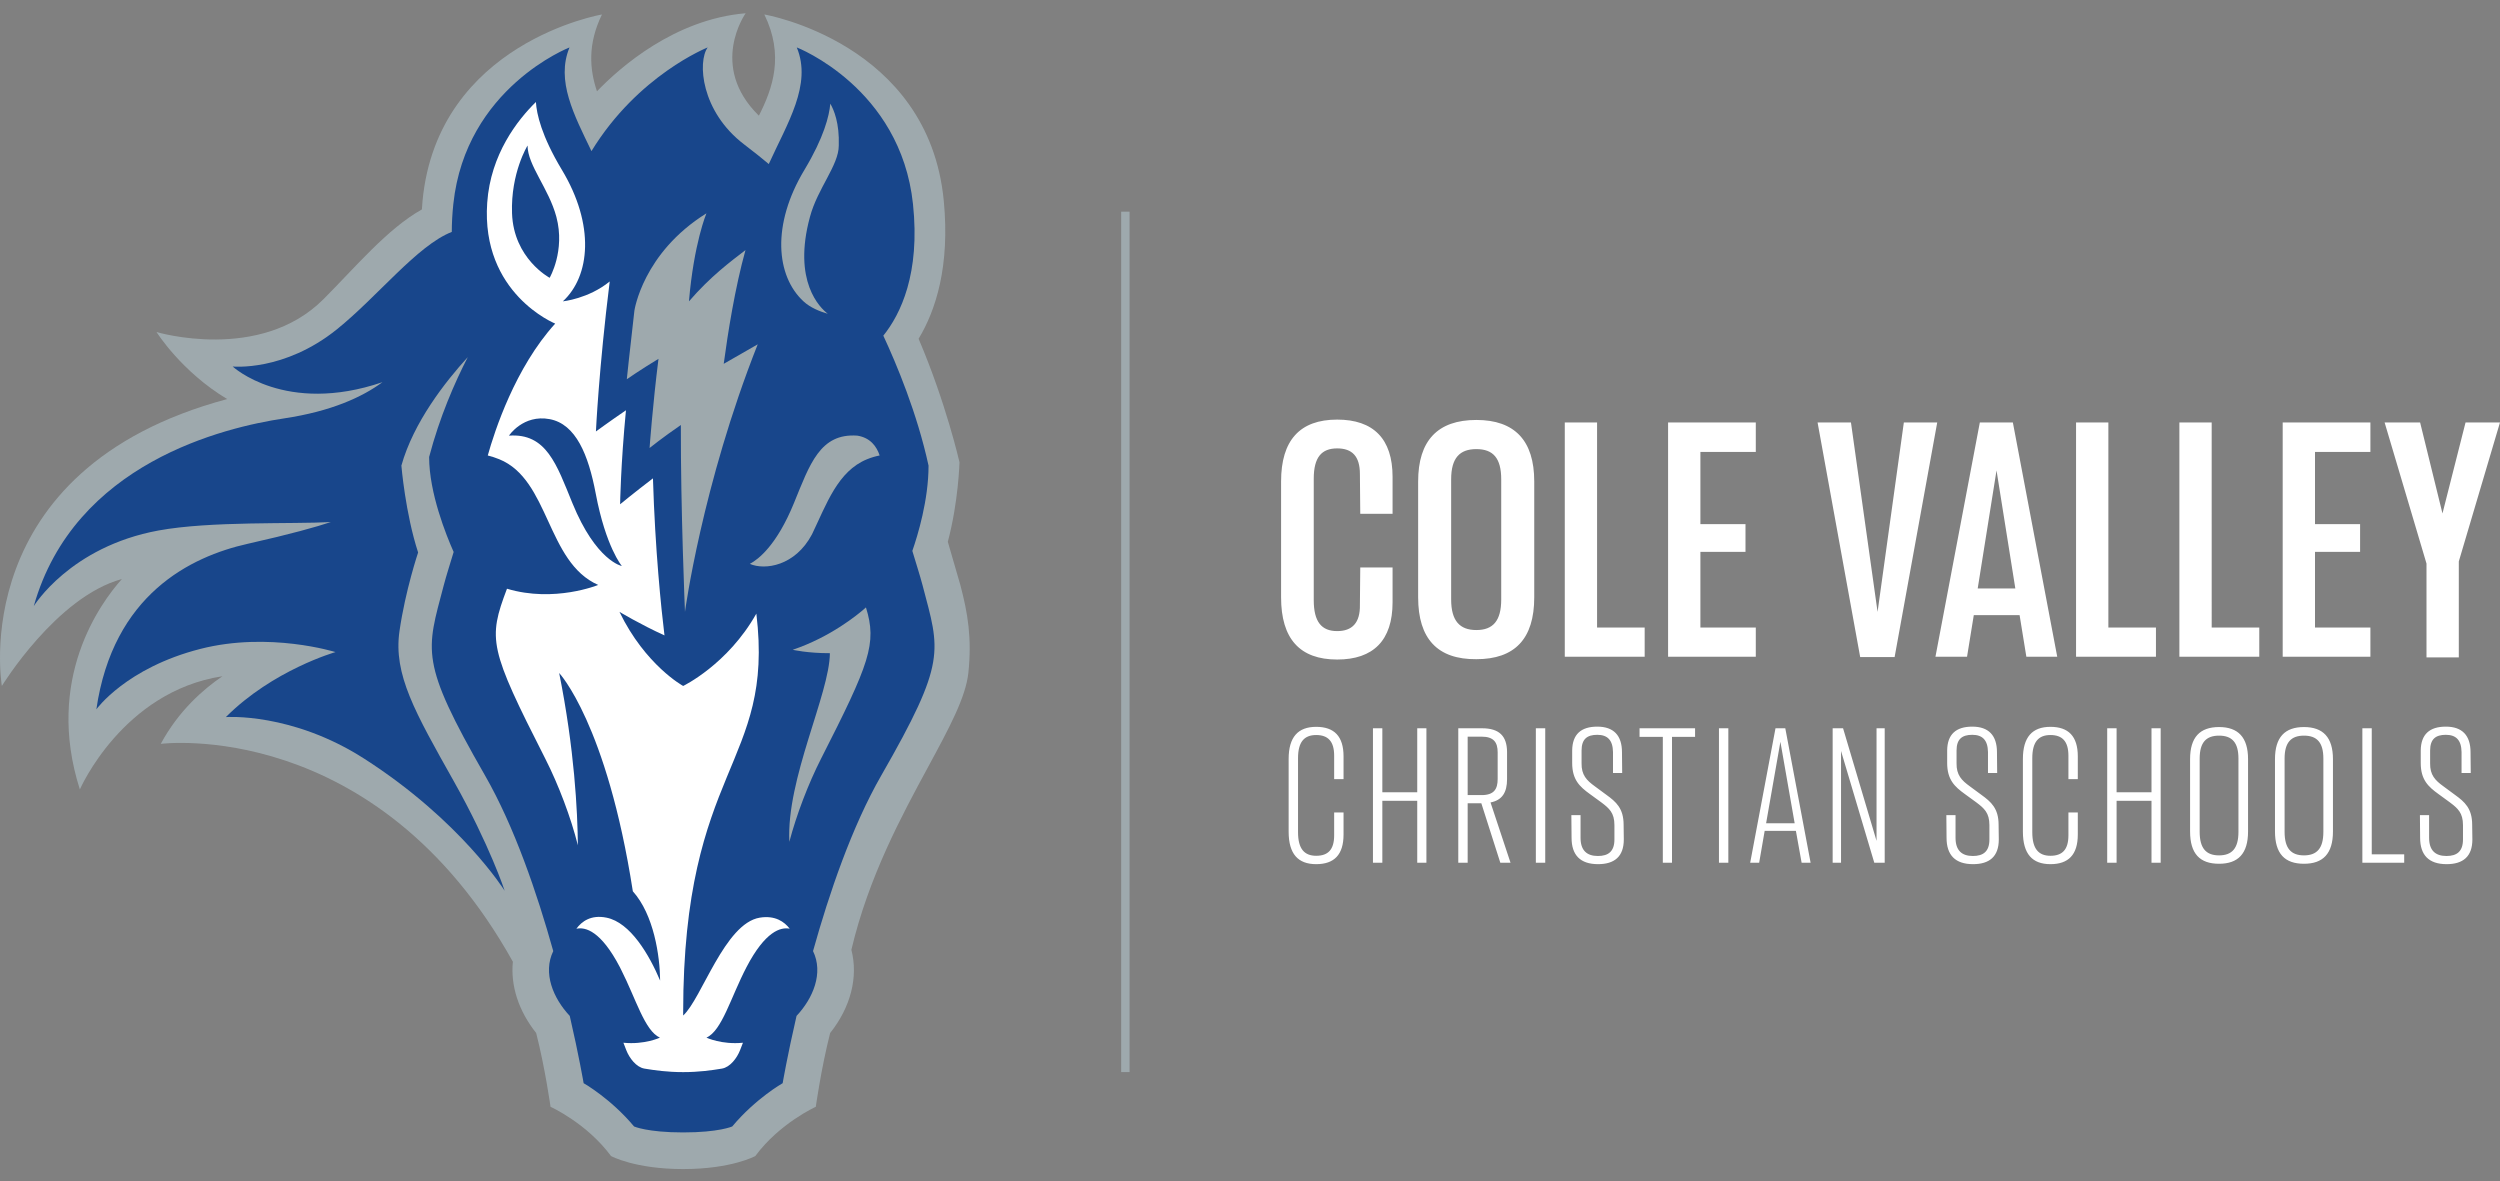
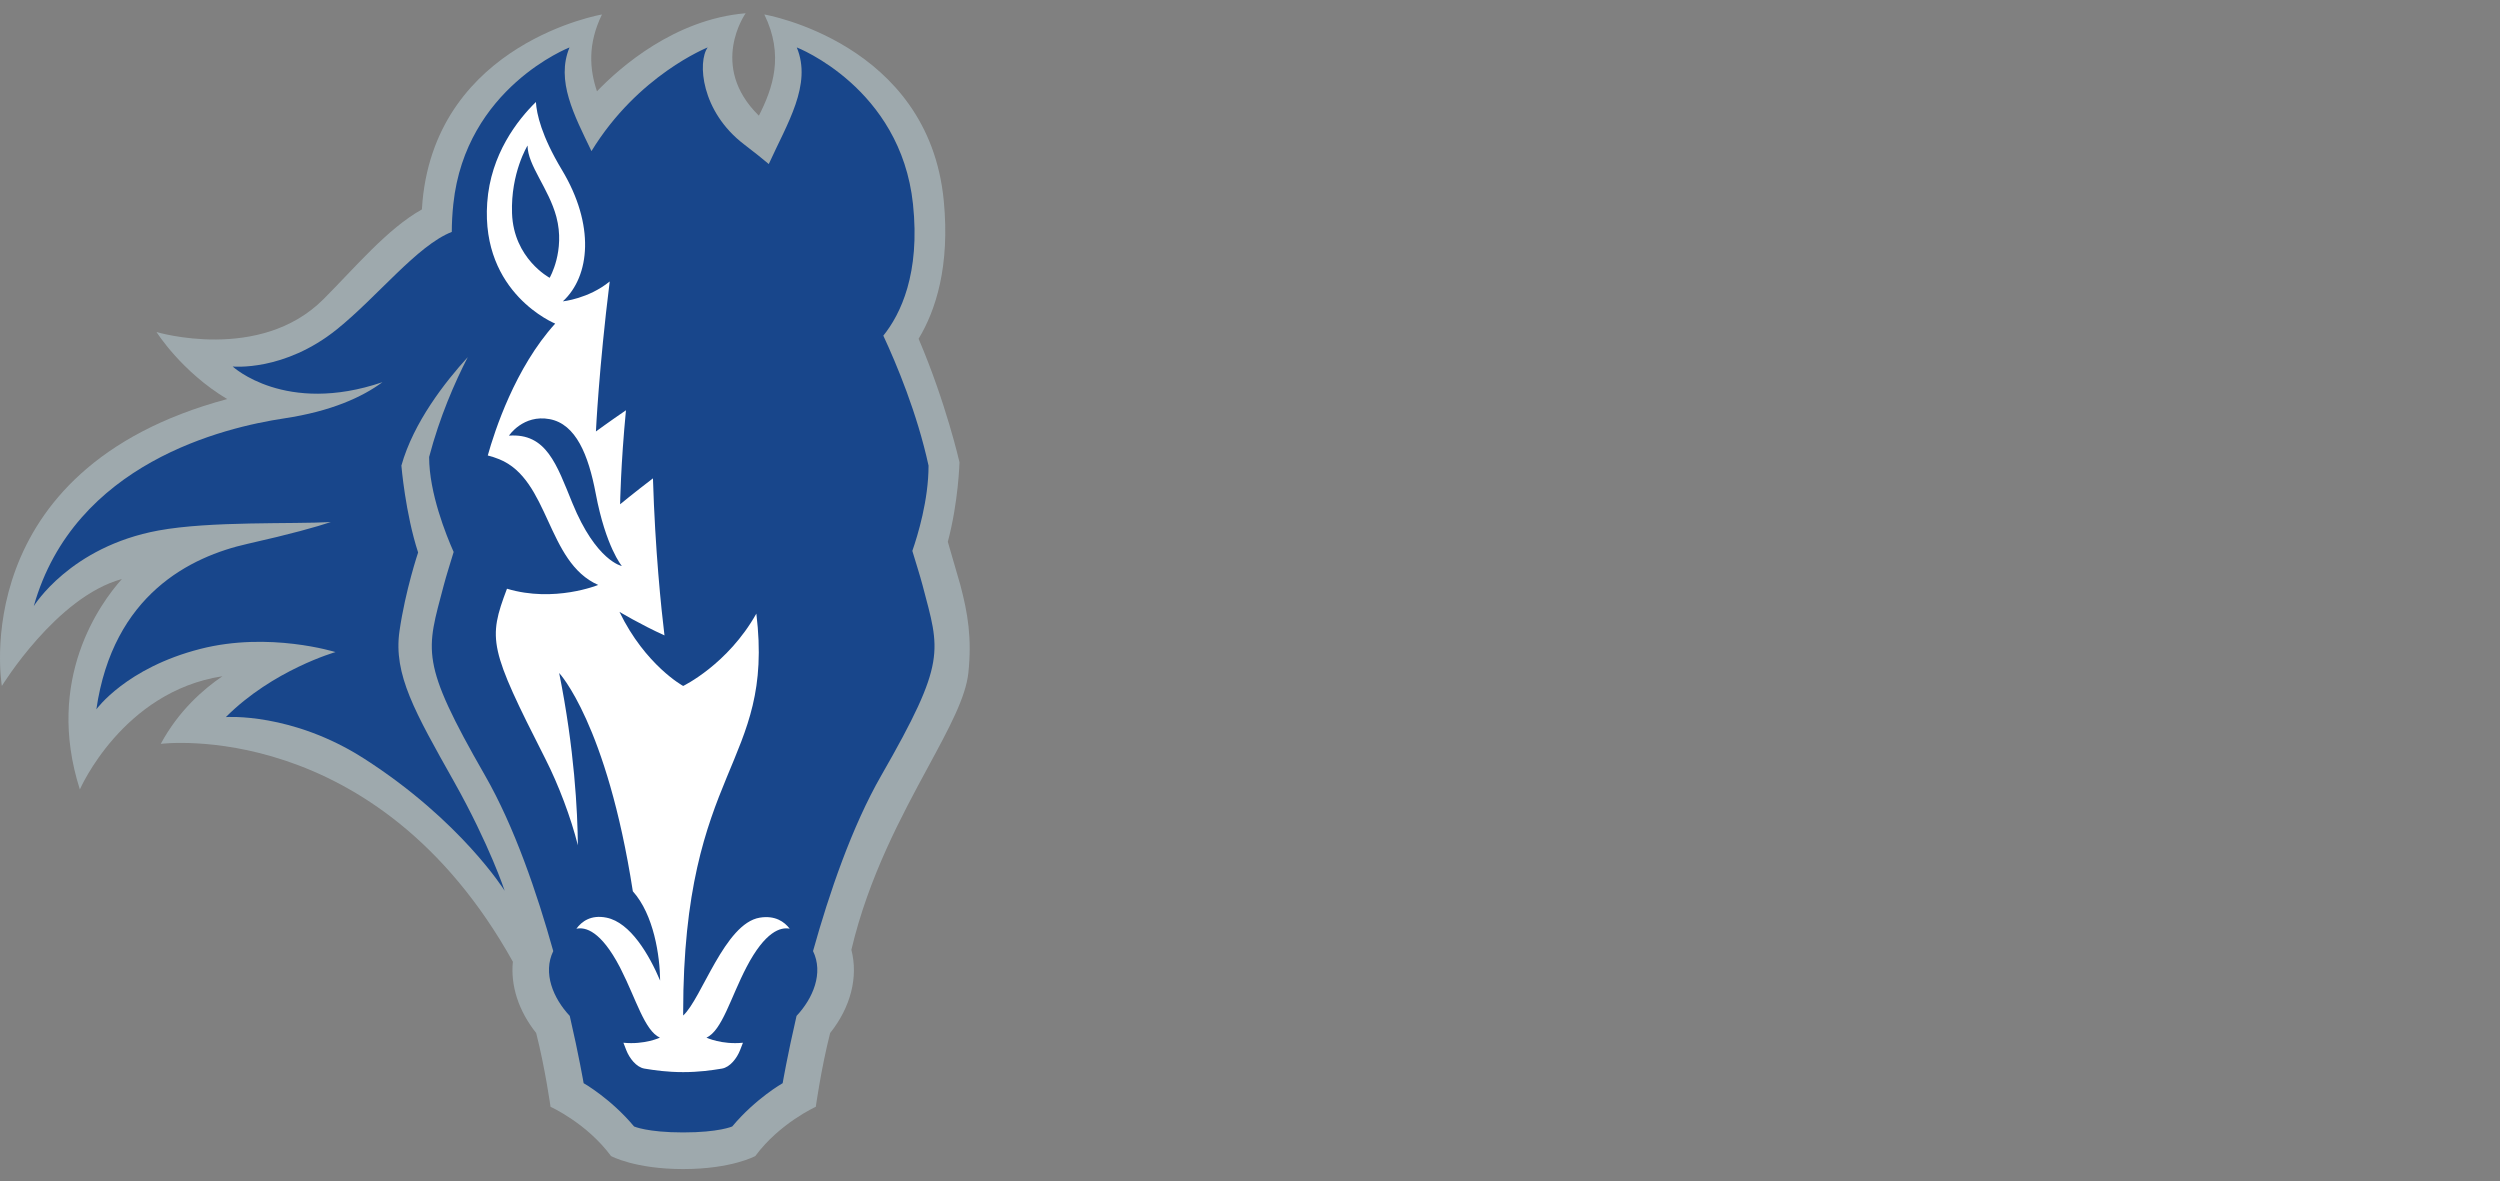
<svg xmlns="http://www.w3.org/2000/svg" width="182" height="86" viewBox="0 0 182 86" fill="none">
  <rect x="0" y="0" width="182" height="86" fill="#808080" stroke="none" />
  <path d="M69.909 42.575C69.88 42.473 69.281 40.389 69.001 39.441C69.776 36.542 69.851 33.654 69.851 33.654C69.851 33.654 68.871 29.329 66.874 24.663C68.127 22.589 69.165 19.373 68.706 14.611C67.598 3.087 55.644 1.054 55.644 1.054C57.098 4.029 56.265 6.413 55.247 8.422C51.551 4.799 54.284 0.965 54.284 0.965C49.094 1.4 45.112 4.928 43.459 6.648C42.917 5.036 42.776 3.199 43.824 1.054C43.824 1.054 31.87 3.087 30.762 14.611C30.741 14.828 30.729 15.035 30.714 15.246C28.202 16.65 25.846 19.482 23.548 21.782C18.916 26.42 11.395 24.172 11.395 24.172C11.395 24.172 13.2 27.056 16.54 29.053C-2.608 34.18 0.136 49.938 0.136 49.938C0.136 49.938 4.107 43.446 8.873 42.154C7.305 43.909 3.249 49.444 5.814 57.471C5.814 57.471 8.901 50.347 16.195 49.23C14.826 50.159 13.003 51.737 11.704 54.153C11.704 54.153 27.369 52.127 37.337 70.012C37.16 71.753 37.752 73.594 39.033 75.202C39.686 77.759 40.079 80.575 40.079 80.575C40.079 80.575 42.713 81.764 44.482 84.159C44.482 84.159 46.204 85.108 49.735 85.108C53.266 85.108 54.987 84.159 54.987 84.159C56.756 81.764 59.39 80.575 59.39 80.575C59.39 80.575 59.783 77.759 60.435 75.202C61.932 73.324 62.492 71.128 61.98 69.146C63.235 63.834 65.635 59.401 67.566 55.835C69.101 53 70.312 50.762 70.499 48.963C70.757 46.46 70.465 44.666 69.909 42.575Z" fill="#9EA9AD" />
  <path d="M67.165 42.618C66.963 41.852 66.692 41.026 66.418 40.106C66.816 38.962 67.598 36.396 67.598 33.897C66.771 30.093 65.269 26.505 64.306 24.437C65.554 22.884 67.005 19.929 66.465 14.85C65.565 6.381 58.006 3.453 58.006 3.453C59.131 6.163 57.31 8.984 55.967 11.943C55.506 11.554 54.919 11.082 54.174 10.514C51.019 8.112 50.772 4.489 51.52 3.453C51.52 3.453 46.449 5.456 43.059 11.001C41.802 8.384 40.456 5.874 41.461 3.454C41.461 3.454 33.903 6.382 33.003 14.85C32.926 15.571 32.892 16.246 32.89 16.884C30.381 17.863 27.489 21.589 24.53 23.972C20.68 27.072 16.937 26.681 16.937 26.681C16.937 26.681 20.76 30.236 27.844 27.822C26.371 28.908 24.12 29.942 20.683 30.459C16.332 31.114 5.409 33.694 2.459 44.125C2.459 44.125 5.093 39.803 11.544 38.619C15.322 37.926 21.303 38.163 24.084 38.006C23.038 38.355 21.205 38.875 18.017 39.592C13.902 40.518 8.233 43.26 7.015 51.64C7.015 51.64 9.171 48.624 14.587 47.24C19.6 45.958 24.425 47.472 24.425 47.472C24.425 47.472 19.879 48.763 16.443 52.203C16.443 52.203 21.24 51.849 26.512 55.23C33.57 59.755 36.741 64.85 36.741 64.85C36.741 64.85 35.651 61.527 33.045 56.888C30.21 51.842 28.626 49.101 29.083 45.941C29.512 42.971 30.439 40.222 30.439 40.222C29.508 37.368 29.221 33.897 29.221 33.897C30.102 30.748 32.412 27.798 34.056 25.997C33.103 27.846 32.007 30.354 31.241 33.268C31.241 35.886 32.482 38.962 33.026 40.184C32.76 41.072 32.499 41.874 32.303 42.618C31.042 47.423 30.515 48.102 35.31 56.455C37.442 60.169 39.096 65.009 40.277 69.239C39.503 70.836 40.271 72.672 41.478 73.958C42.152 76.874 42.488 78.856 42.488 78.856C42.488 78.856 44.452 79.963 46.16 82.007C46.16 82.007 47.124 82.441 49.733 82.441C52.342 82.441 53.306 82.007 53.306 82.007C55.014 79.963 56.978 78.856 56.978 78.856C56.978 78.856 57.315 76.874 57.988 73.958C59.195 72.672 59.963 70.836 59.189 69.239C60.37 65.008 62.024 60.169 64.156 56.455C68.952 48.102 68.425 47.422 67.165 42.618Z" fill="#18468B" />
  <path d="M55.314 66.805C52.756 67.221 51.077 72.719 49.734 73.93V73.731C49.734 55.742 56.401 55.742 55.062 44.671C52.977 48.38 49.734 49.938 49.734 49.938C49.734 49.938 46.987 48.443 45.095 44.541C45.095 44.541 46.607 45.454 48.374 46.258C48.136 44.283 47.693 40.061 47.535 34.824C46.107 35.915 45.144 36.712 45.144 36.712C45.144 36.712 45.189 33.815 45.57 29.867C44.292 30.742 43.383 31.411 43.383 31.411C43.383 31.411 43.6 26.805 44.387 20.49C42.844 21.75 40.976 21.938 40.976 21.938C42.974 20.094 43.314 16.369 40.908 12.369C39.42 9.895 39.066 8.293 39.014 7.425C37.675 8.738 35.713 11.234 35.469 14.76C35.01 21.38 40.419 23.558 40.419 23.558C37.502 26.77 36.005 31.386 35.51 33.159C35.786 33.229 36.065 33.318 36.343 33.431C40.017 34.919 39.777 40.928 43.549 42.584C43.549 42.584 40.361 43.894 36.908 42.859C35.515 46.55 35.599 47.179 39.703 55.246C40.656 57.12 41.561 59.511 42.069 61.537C42.046 59.059 41.82 54.529 40.707 48.993C40.707 48.993 44.171 52.673 46.071 64.887C47.598 66.589 48.041 69.58 48.058 71.387C47.26 69.505 45.892 67.157 44.155 66.806C43.02 66.576 42.344 67.085 41.96 67.613C42.617 67.468 43.747 67.772 45.12 70.398C45.15 70.455 45.177 70.512 45.206 70.569C46.303 72.725 46.931 75.04 48.041 75.54C48.041 75.54 46.944 76.064 45.384 75.912L45.593 76.452C45.814 77.022 46.317 77.696 46.919 77.795C47.649 77.915 48.564 78.05 49.735 78.05C50.907 78.05 51.821 77.915 52.551 77.795C53.153 77.696 53.656 77.022 53.877 76.452L54.086 75.912C52.526 76.065 51.429 75.54 51.429 75.54C52.568 75.027 53.199 72.601 54.35 70.399C55.71 67.798 56.831 67.475 57.491 67.61C57.103 67.104 56.434 66.624 55.314 66.805ZM40.014 20.224C40.014 20.224 37.389 18.832 37.276 15.525C37.175 12.582 38.406 10.595 38.406 10.595C38.406 12.029 39.955 13.725 40.504 15.789C41.162 18.266 40.014 20.224 40.014 20.224ZM41.67 36.625C40.521 33.813 39.778 31.517 37.052 31.715C37.052 31.715 38.085 30.153 40.014 30.513C41.927 30.87 42.839 33.12 43.369 35.931C44.102 39.821 45.272 41.208 45.272 41.208C45.272 41.208 43.397 40.852 41.67 36.625Z" fill="white" />
-   <path d="M59.114 38.898C57.895 41.205 55.682 41.531 54.588 41.05C55.227 40.712 56.551 39.679 57.799 36.625C58.949 33.813 59.691 31.517 62.417 31.715L62.416 31.713C62.418 31.714 62.42 31.715 62.422 31.716C63.352 31.867 63.815 32.487 64.039 33.158C63.745 33.215 63.44 33.303 63.126 33.431C60.979 34.3 60.168 36.712 59.114 38.898ZM58.493 21.938H58.492C58.493 21.939 58.494 21.939 58.495 21.94C58.984 22.394 59.674 22.674 60.262 22.843C59.7 22.411 57.688 20.484 58.965 15.789C59.514 13.725 61.063 12.029 61.063 10.596C61.118 8.962 60.707 7.992 60.446 7.546C60.368 8.439 59.982 10.006 58.561 12.369C56.155 16.369 56.495 20.094 58.493 21.938ZM54.271 18.207C53.175 19.05 51.737 20.11 50.156 21.938C50.514 17.698 51.428 15.53 51.428 15.53C46.788 18.416 46.184 22.618 46.184 22.618C45.843 25.569 45.632 27.607 45.632 27.607C45.632 27.607 46.642 26.907 47.938 26.123C47.517 29.471 47.289 32.615 47.289 32.615C47.289 32.615 48.247 31.843 49.566 30.94C49.549 37.059 49.866 44.541 49.866 44.541C49.866 44.541 51.101 35.328 55.162 25.066L52.687 26.486C52.99 24.216 53.513 20.935 54.271 18.207ZM63.041 44.22C63.041 44.22 63.041 44.22 63.041 44.22C63.041 44.219 63.032 44.227 63.029 44.23C62.997 44.258 62.966 44.286 62.935 44.314C62.467 44.724 60.47 46.375 57.709 47.304C57.709 47.304 58.789 47.557 60.416 47.552C60.391 50.535 57.237 56.696 57.464 61.285C57.982 59.315 58.852 57.043 59.766 55.246C63.312 48.275 63.857 46.858 63.041 44.22Z" fill="#9EA9AD" />
-   <path d="M82.233 15.409H81.623V78.048H82.233V15.409Z" fill="#9EA9AD" />
-   <path d="M93.263 43.486V35.05C93.263 32.048 94.633 30.547 97.347 30.547C99.983 30.547 101.379 31.944 101.379 34.713V37.405H99.027L99.001 34.506C99.001 33.212 98.433 32.643 97.347 32.643C96.21 32.643 95.641 33.29 95.641 34.843V43.693C95.641 45.271 96.21 45.944 97.347 45.944C98.433 45.944 99.027 45.349 99.001 44.029L99.027 41.312H101.379V43.848C101.379 46.617 99.983 48.014 97.347 48.014C94.633 48.014 93.263 46.514 93.263 43.486ZM103.241 43.486V35.05C103.241 32.074 104.663 30.573 107.48 30.573C110.271 30.573 111.693 32.074 111.693 35.05V43.486C111.693 46.513 110.272 47.989 107.48 47.989C104.663 48.014 103.241 46.514 103.241 43.486ZM109.289 43.641V34.895C109.289 33.342 108.694 32.695 107.479 32.695C106.265 32.695 105.644 33.342 105.644 34.895V43.641C105.644 45.194 106.265 45.867 107.479 45.867C108.694 45.867 109.289 45.194 109.289 43.641ZM116.268 45.685H119.732V47.808H113.916V30.754H116.267V45.685H116.268ZM127.822 32.902H123.789V38.155H127.072V40.174H123.789V45.686H127.822V47.808H121.437V30.755H127.822V32.902ZM138.6 30.754H141.03L137.928 47.833H135.421L132.319 30.754H134.749L136.687 44.547L138.6 30.754ZM147.518 47.808L147.026 44.78H143.692L143.201 47.808H140.901L144.132 30.754H146.536L149.766 47.808H147.518ZM143.977 42.839H146.716L145.347 34.247L143.977 42.839ZM153.489 45.685H156.953V47.808H151.137V30.754H153.489L153.489 45.685ZM161.011 45.685H164.475V47.808H158.659V30.754H161.01L161.011 45.685ZM172.565 32.902H168.532V38.155H171.815V40.174H168.532V45.686H172.565V47.808H166.18V30.755H172.565V32.902ZM181.999 30.754L179.001 40.872V47.859H176.649V41.027L173.599 30.754H176.184L177.812 37.379L179.492 30.754H181.999ZM93.813 60.546V55.25C93.813 53.658 94.497 52.914 95.819 52.914C97.127 52.914 97.81 53.599 97.81 55.057V56.723H97.127V55.012C97.127 53.971 96.681 53.51 95.819 53.51C94.943 53.51 94.497 54.015 94.497 55.191V60.591C94.497 61.796 94.958 62.301 95.819 62.301C96.681 62.301 97.127 61.855 97.127 60.814V59.148H97.81V60.754C97.81 62.227 97.127 62.911 95.819 62.911C94.497 62.911 93.813 62.168 93.813 60.546ZM103.175 53.018H103.843V62.807H103.175V58.3H100.634V62.807H99.951V53.018H100.634V57.675H103.175V53.018ZM109.223 62.807L107.841 58.478H106.846V62.807H106.163V53.018H107.886C109.164 53.018 109.699 53.598 109.714 54.729V56.722C109.714 57.69 109.357 58.255 108.51 58.418L109.966 62.807H109.223V62.807ZM106.846 53.628V57.883H107.856C108.763 57.883 109.03 57.452 109.03 56.708V54.774C109.03 54.045 108.748 53.628 107.856 53.628H106.846ZM111.81 62.807V53.018H112.493V62.807H111.81ZM114.41 60.992L114.395 59.341H115.064V60.992C115.064 61.9 115.51 62.316 116.327 62.316C117.085 62.316 117.53 61.989 117.53 61.111V60.07C117.53 59.177 117.159 58.85 116.564 58.404L115.747 57.809C115.004 57.273 114.455 56.767 114.455 55.547V54.625C114.47 53.464 115.094 52.899 116.282 52.899C117.471 52.899 118.08 53.538 118.08 54.758L118.095 56.276H117.426V54.744C117.411 53.881 117.025 53.494 116.282 53.494C115.539 53.494 115.138 53.807 115.138 54.64V55.562C115.123 56.425 115.509 56.812 116.104 57.243L116.951 57.868C117.649 58.374 118.199 58.85 118.199 60.04L118.213 61.111C118.213 62.36 117.53 62.911 116.341 62.911C115.034 62.911 114.41 62.242 114.41 60.992ZM123.401 53.018V53.643H121.722V62.807H121.053V53.644H119.359V53.019H123.401V53.018ZM125.14 62.807V53.018H125.823V62.807H125.14ZM131.158 62.807L130.741 60.486H128.468L128.067 62.807H127.413L129.256 53.018H129.969L131.812 62.807H131.158ZM128.572 59.936H130.652L129.613 54.001L128.572 59.936ZM136.612 53.018H137.206V62.807H136.448L134.027 54.67V62.807H133.417V53.018H134.175L136.612 61.215V53.018ZM141.709 60.992L141.694 59.341H142.363V60.992C142.363 61.9 142.808 62.316 143.626 62.316C144.384 62.316 144.829 61.989 144.829 61.111V60.07C144.829 59.177 144.458 58.85 143.863 58.404L143.046 57.809C142.303 57.273 141.754 56.767 141.754 55.547V54.625C141.768 53.464 142.392 52.899 143.581 52.899C144.77 52.899 145.379 53.538 145.379 54.758L145.394 56.276H144.725V54.744C144.71 53.881 144.324 53.494 143.581 53.494C142.838 53.494 142.437 53.807 142.437 54.64V55.562C142.422 56.425 142.808 56.812 143.403 57.243L144.25 57.868C144.948 58.374 145.498 58.85 145.498 60.04L145.512 61.111C145.512 62.36 144.829 62.911 143.64 62.911C142.333 62.911 141.709 62.242 141.709 60.992ZM147.267 60.546V55.25C147.267 53.658 147.951 52.914 149.273 52.914C150.581 52.914 151.264 53.599 151.264 55.057V56.723H150.581V55.012C150.581 53.971 150.135 53.51 149.273 53.51C148.397 53.51 147.951 54.015 147.951 55.191V60.591C147.951 61.796 148.411 62.301 149.273 62.301C150.135 62.301 150.581 61.855 150.581 60.814V59.148H151.264V60.754C151.264 62.227 150.581 62.911 149.273 62.911C147.951 62.911 147.267 62.168 147.267 60.546ZM156.629 53.018H157.297V62.807H156.629V58.3H154.088V62.807H153.404V53.018H154.088V57.675H156.629V53.018ZM159.438 60.531V55.265C159.438 53.673 160.151 52.929 161.548 52.929C162.93 52.929 163.658 53.673 163.658 55.265V60.531C163.658 62.152 162.929 62.882 161.548 62.882C160.151 62.882 159.438 62.153 159.438 60.531ZM162.959 60.561V55.22C162.959 54.045 162.484 53.554 161.548 53.554C160.612 53.554 160.136 54.045 160.136 55.22V60.561C160.136 61.766 160.612 62.272 161.548 62.272C162.484 62.271 162.959 61.766 162.959 60.561ZM165.619 60.531V55.265C165.619 53.673 166.333 52.929 167.73 52.929C169.111 52.929 169.839 53.673 169.839 55.265V60.531C169.839 62.152 169.111 62.882 167.73 62.882C166.333 62.882 165.619 62.153 165.619 60.531ZM169.141 60.561V55.22C169.141 54.045 168.666 53.554 167.73 53.554C166.794 53.554 166.318 54.045 166.318 55.22V60.561C166.318 61.766 166.794 62.272 167.73 62.272C168.666 62.271 169.141 61.766 169.141 60.561ZM172.663 62.197H175.026V62.807H171.98V53.018H172.663V62.197ZM176.185 60.992L176.17 59.341H176.839V60.992C176.839 61.9 177.284 62.316 178.102 62.316C178.86 62.316 179.305 61.989 179.305 61.111V60.07C179.305 59.177 178.934 58.85 178.339 58.404L177.523 57.809C176.779 57.273 176.23 56.767 176.23 55.547V54.625C176.245 53.464 176.869 52.899 178.057 52.899C179.246 52.899 179.855 53.538 179.855 54.758L179.87 56.276H179.201V54.744C179.186 53.881 178.8 53.494 178.057 53.494C177.314 53.494 176.913 53.807 176.913 54.64V55.562C176.898 56.425 177.284 56.812 177.879 57.243L178.726 57.868C179.424 58.374 179.974 58.85 179.974 60.04L179.989 61.111C179.989 62.36 179.305 62.911 178.117 62.911C176.809 62.911 176.185 62.242 176.185 60.992Z" fill="white" />
</svg>